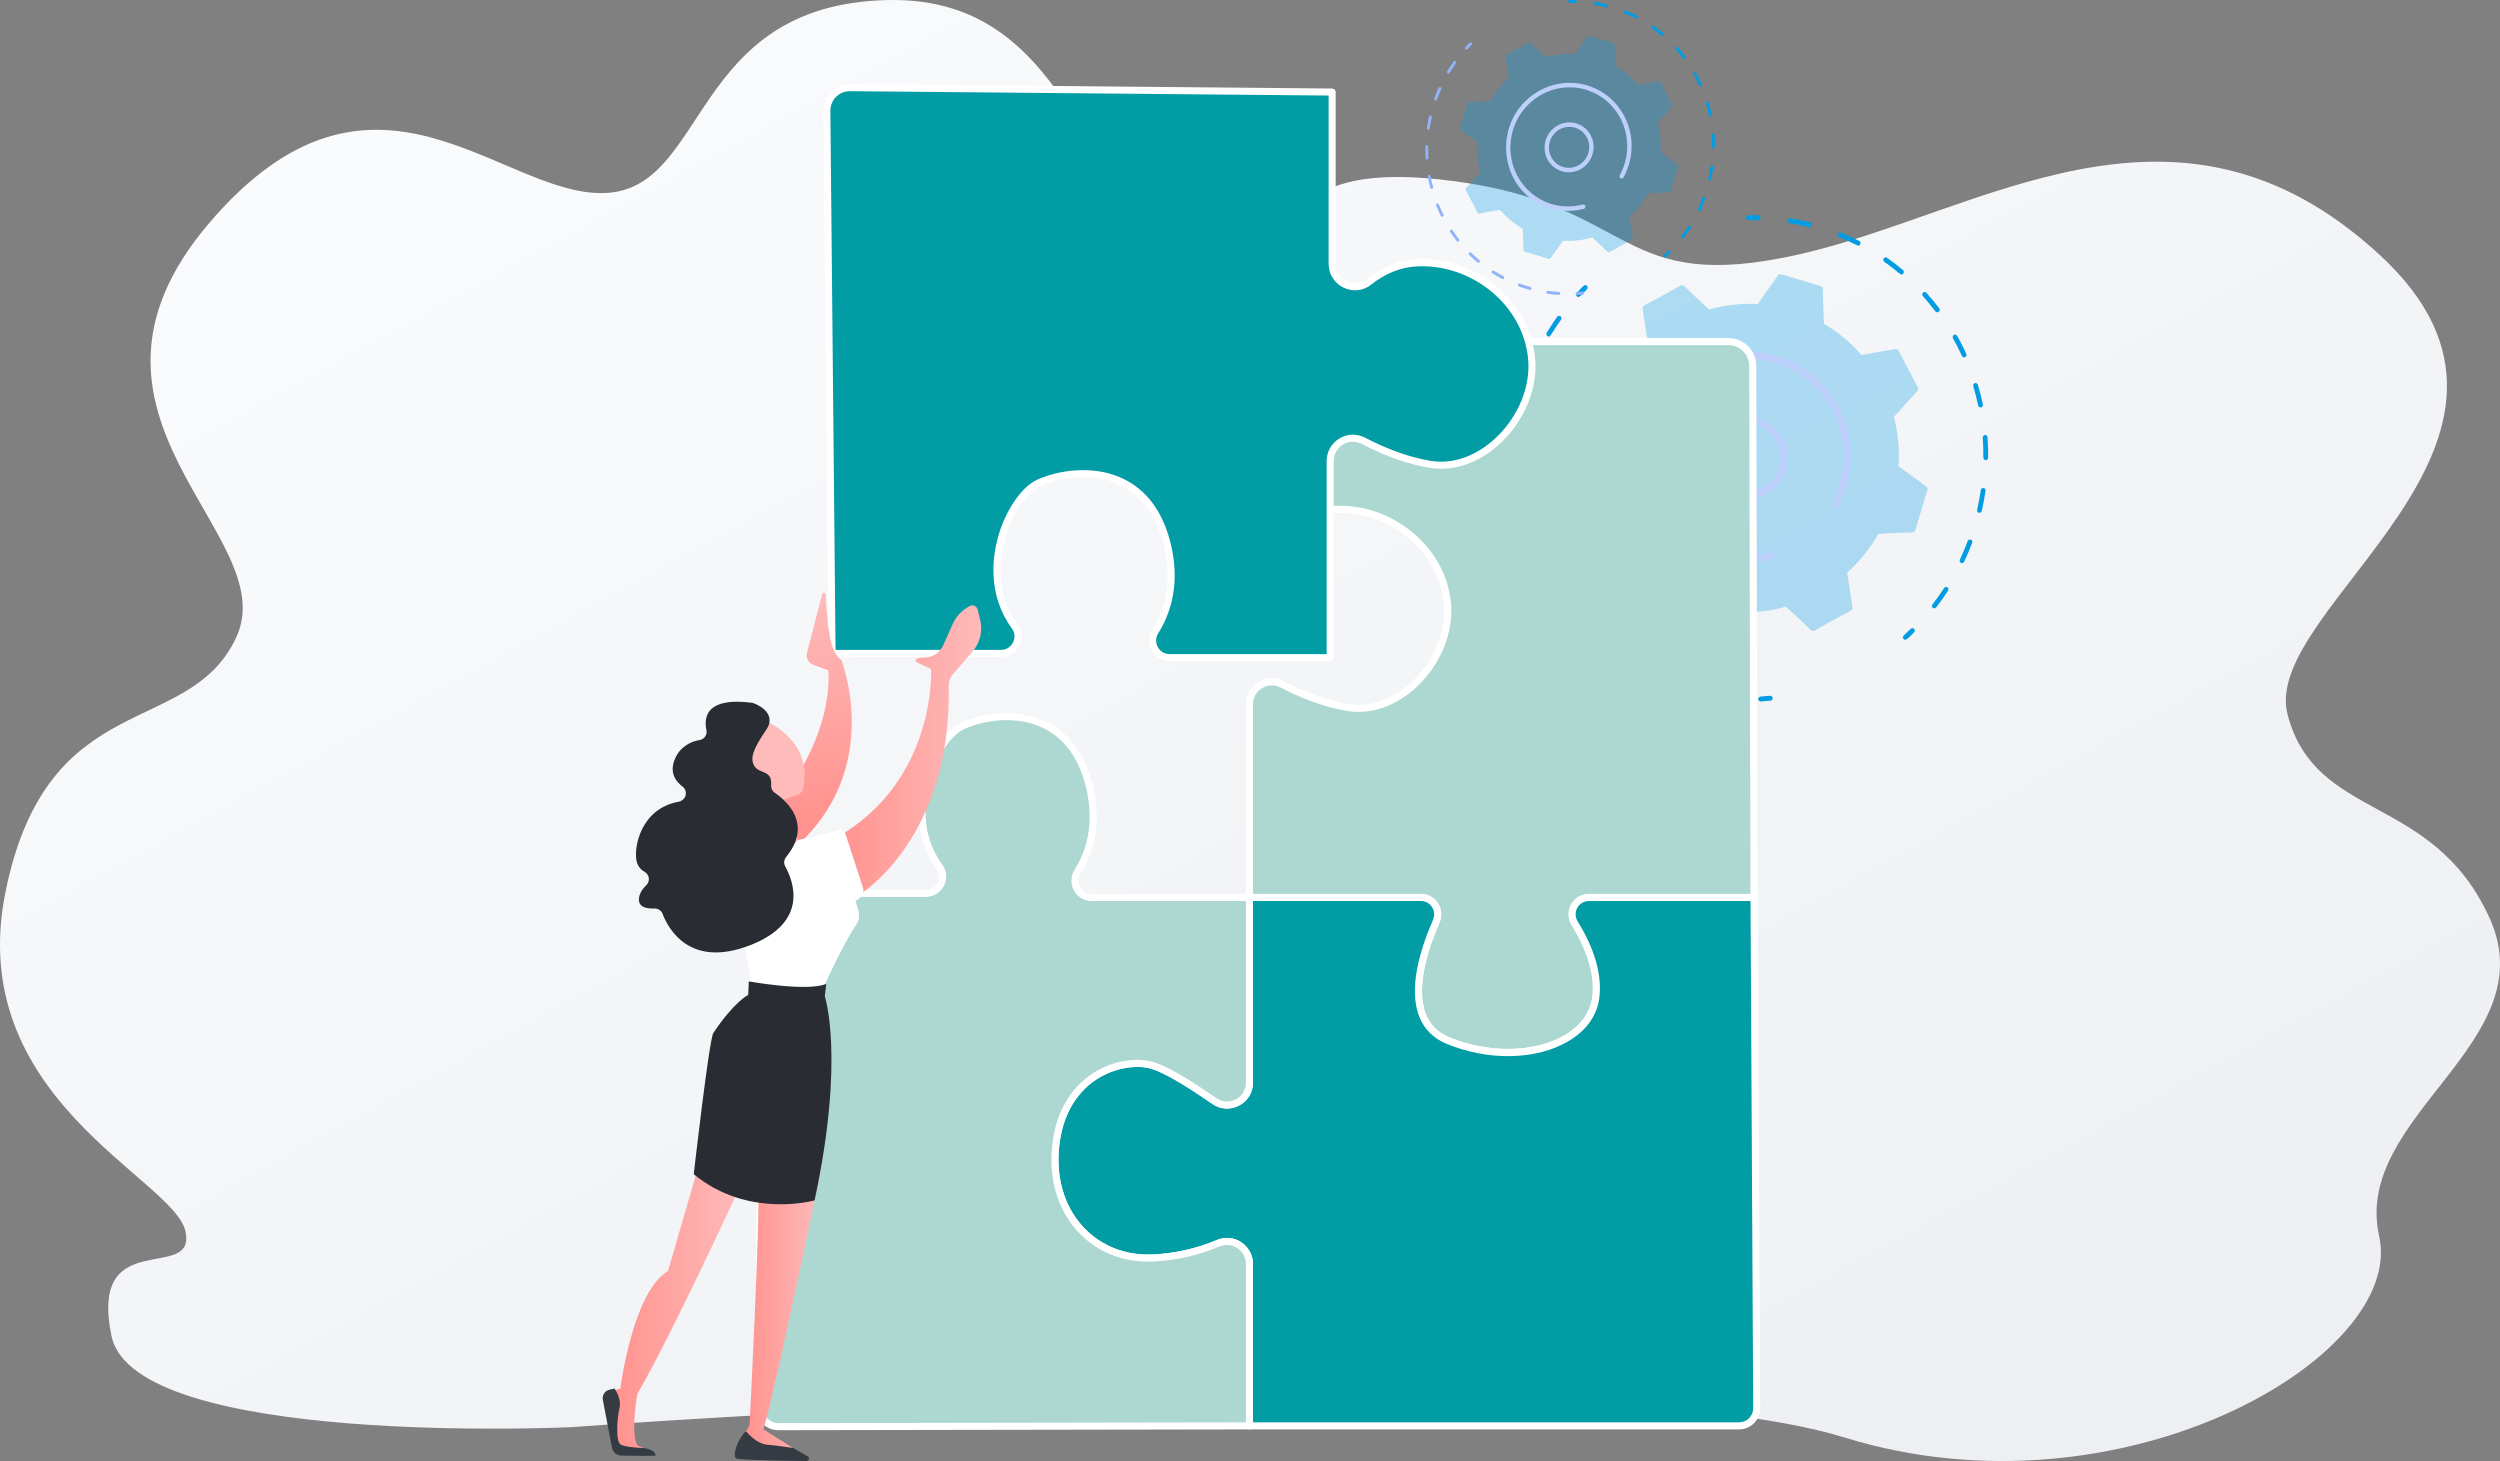
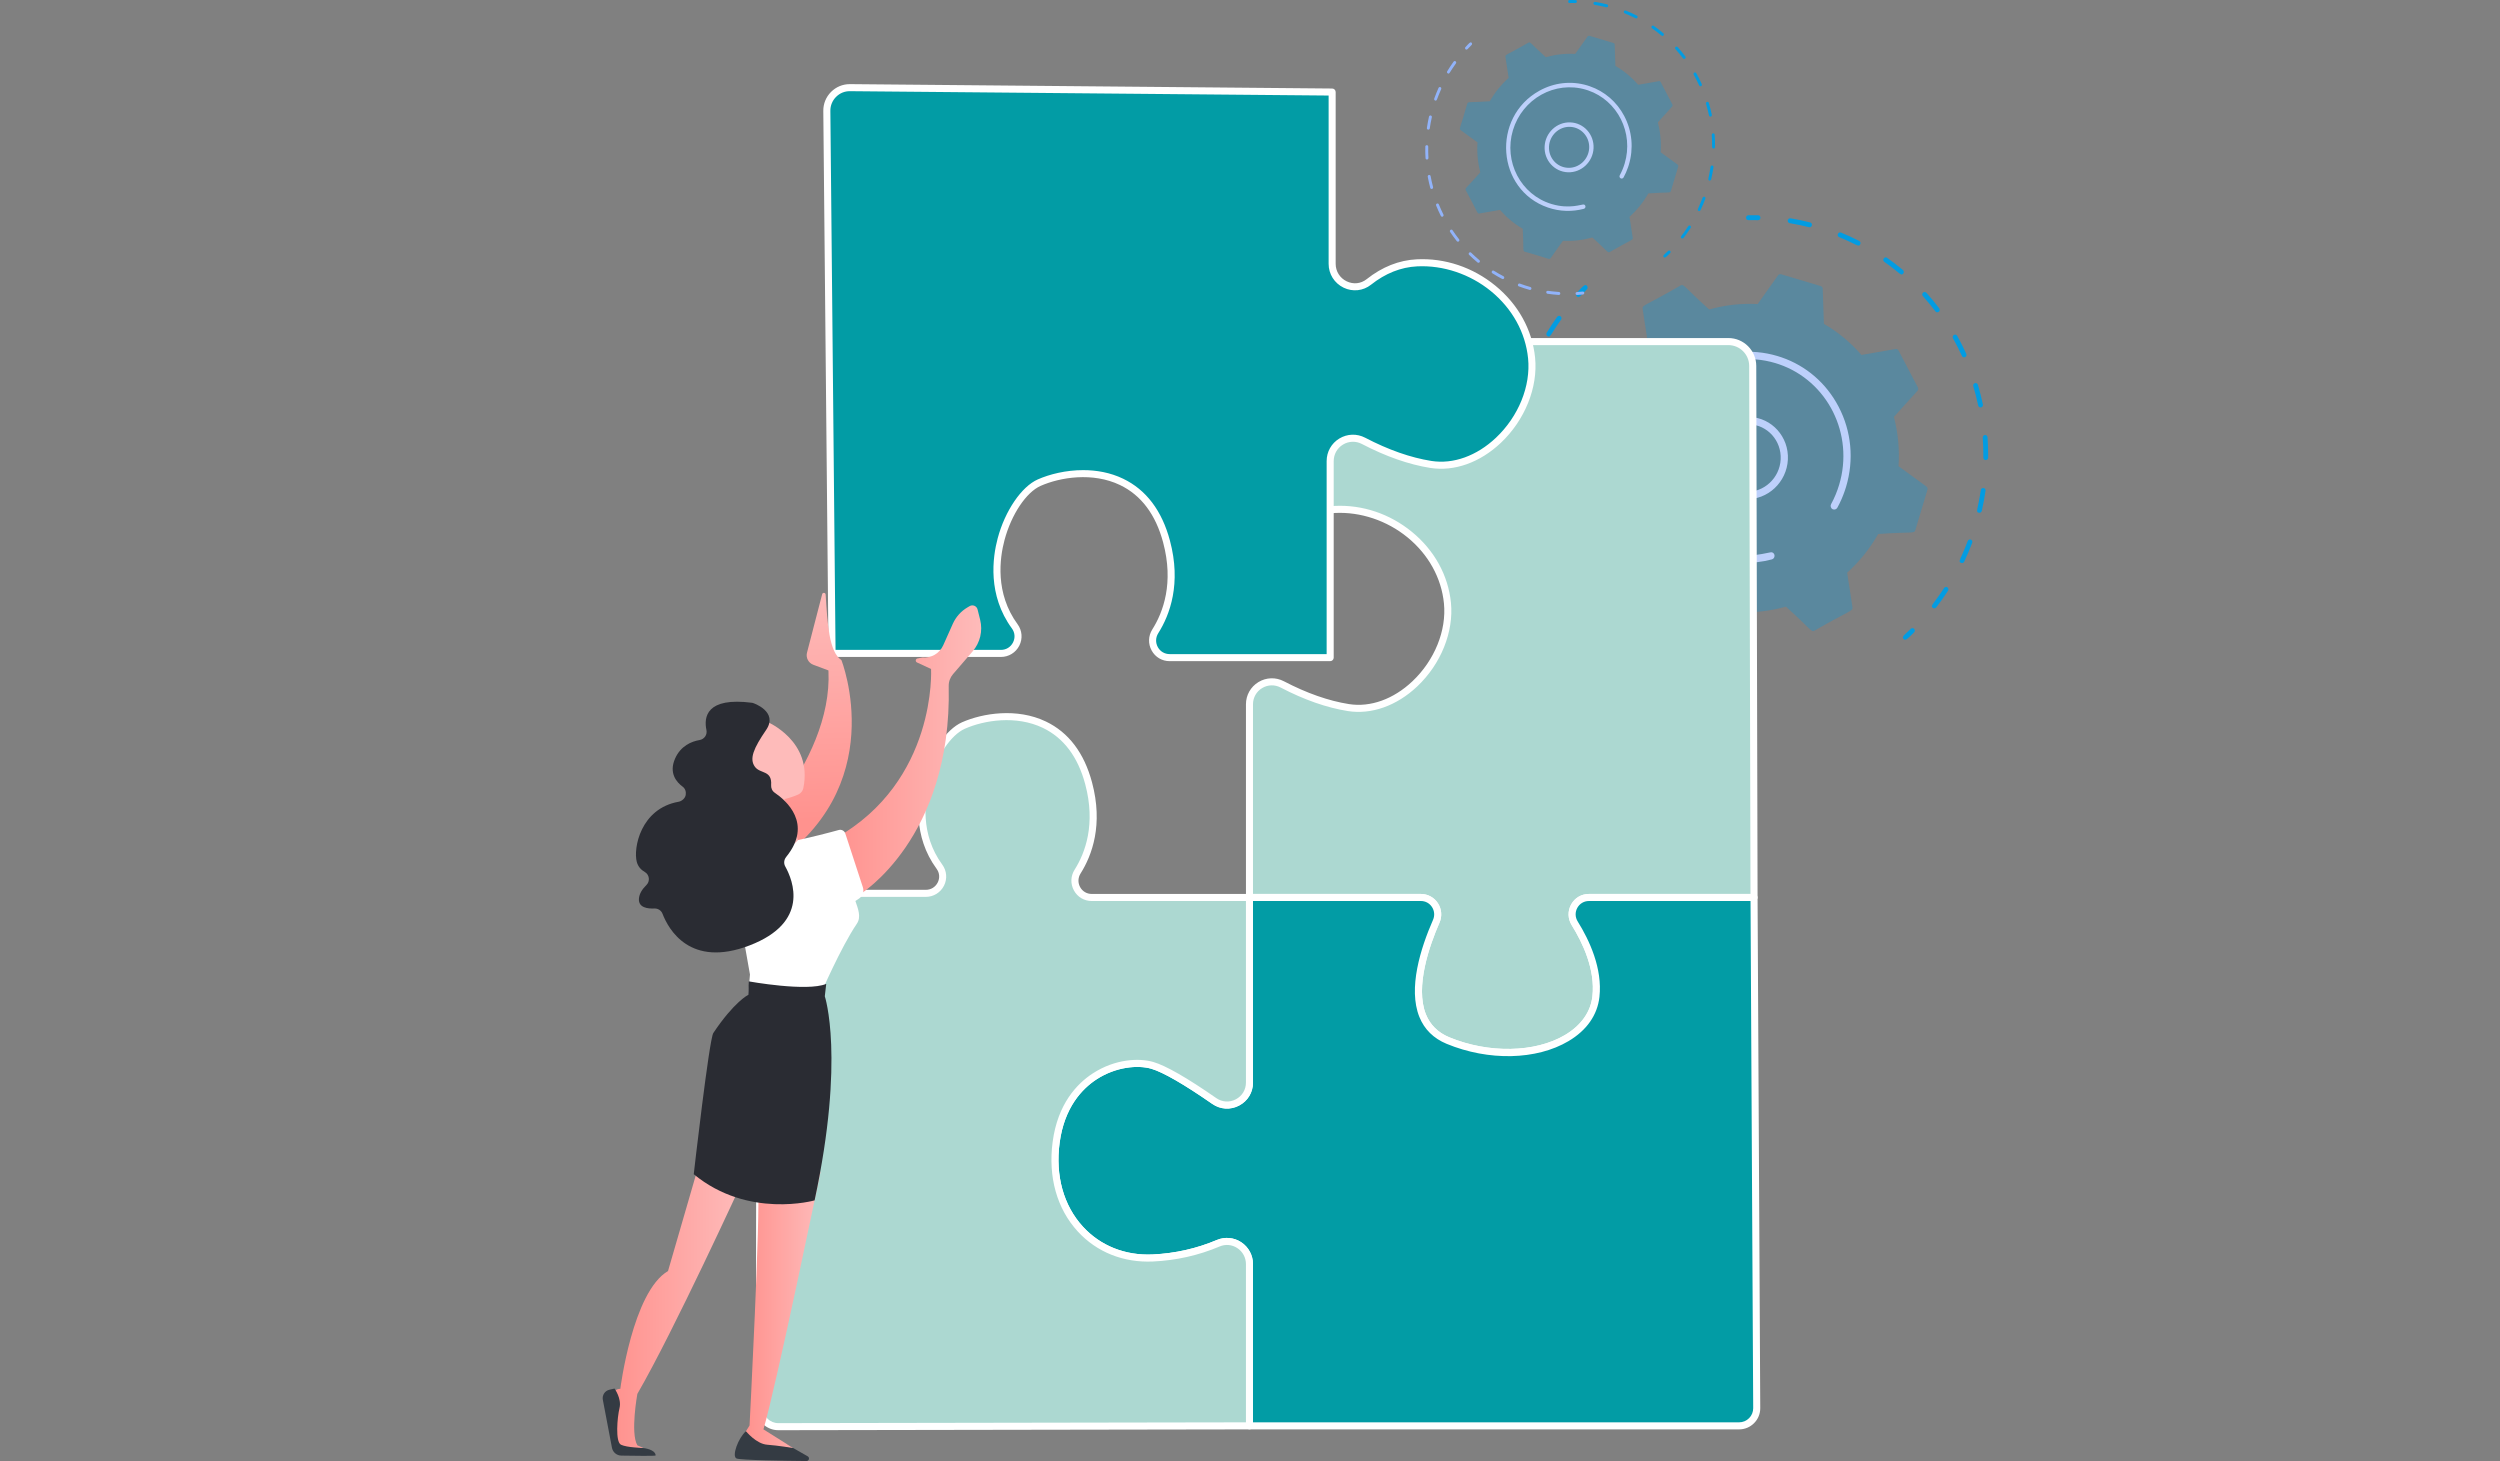
<svg xmlns="http://www.w3.org/2000/svg" width="308" height="180" viewBox="0 0 308 180" fill="none">
  <rect x="0" y="0" width="308" height="180" fill="#808080" stroke="none" />
-   <path d="M70.309 175.829C70.309 175.829 16.546 178.357 13.731 164.571C10.902 150.785 24.283 158.175 22.84 151.669C21.397 145.163 -4.515 135.286 0.69 109.814C5.895 84.342 23.349 91.083 29.134 78.457C34.919 65.832 5.513 51.231 25.768 27.485C46.023 3.74 61.681 24.226 74.481 23.784C87.31 23.341 84.878 0.632 109.234 0.01C133.591 -0.625 132.969 28.093 147.849 28.991C162.729 29.889 157.014 19.335 179.363 22.347C201.697 25.344 199.165 36.368 221.527 31.367C243.89 26.367 268.091 8.326 293.141 31.367C318.19 54.408 278.374 74.797 281.825 88.016C285.276 101.236 299.689 97.672 306.705 113.074C313.721 128.476 289.788 137.441 293.112 152.291C296.436 167.14 261.33 187.626 227.298 177.114C193.267 166.588 70.309 175.829 70.309 175.829Z" fill="url(#paint0_linear_13484_2773)" />
-   <path d="M218.373 86.117C218.336 86.226 218.239 86.309 218.119 86.322C217.725 86.363 217.324 86.397 216.925 86.422C216.761 86.432 216.623 86.306 216.615 86.139C216.594 85.736 217 85.833 218.067 85.721C218.23 85.704 218.374 85.825 218.388 85.991C218.392 86.034 218.387 86.078 218.373 86.117Z" fill="#029CE2" />
  <path d="M213.196 86.413C212.436 86.362 211.669 86.279 210.916 86.167C210.754 86.143 210.644 85.989 210.67 85.824C210.743 85.375 211.003 85.658 213.243 85.81C213.406 85.821 213.527 85.965 213.515 86.132C213.502 86.3 213.357 86.424 213.196 86.413ZM207.277 85.385C206.541 85.177 205.8 84.936 205.099 84.675C204.723 84.536 204.947 83.973 205.308 84.108C206.007 84.366 206.722 84.6 207.443 84.803C207.6 84.848 207.69 85.014 207.644 85.175C207.598 85.338 207.432 85.43 207.277 85.385ZM201.701 83.16C201.028 82.806 200.361 82.42 199.717 82.011C199.385 81.801 199.705 81.288 200.035 81.497C200.666 81.897 201.32 82.276 201.979 82.623C202.326 82.805 202.047 83.342 201.701 83.16ZM197.121 79.768C197.016 79.898 196.829 79.918 196.703 79.813C196.117 79.324 195.544 78.805 194.997 78.27C194.716 77.995 195.13 77.557 195.411 77.832C195.946 78.356 196.509 78.865 197.082 79.344C197.209 79.448 197.226 79.639 197.121 79.768ZM192.914 75.528C192.786 75.633 192.599 75.614 192.498 75.485C192.023 74.883 191.567 74.255 191.141 73.617C190.922 73.288 191.413 72.944 191.632 73.272C192.05 73.897 192.497 74.513 192.962 75.103C193.064 75.232 193.043 75.422 192.914 75.528ZM189.799 70.323C189.774 70.394 189.724 70.457 189.653 70.495C189.507 70.572 189.329 70.515 189.255 70.367C188.911 69.678 188.59 68.966 188.301 68.253C188.239 68.099 188.311 67.923 188.463 67.856C188.614 67.791 188.787 67.862 188.849 68.015C189.133 68.715 189.447 69.411 189.784 70.087C189.821 70.163 189.825 70.248 189.799 70.323ZM187.671 64.685C187.64 64.776 187.567 64.852 187.469 64.88C187.311 64.926 187.149 64.832 187.106 64.672C186.908 63.925 186.736 63.161 186.596 62.4C186.566 62.236 186.672 62.077 186.833 62.044C186.994 62.011 187.149 62.117 187.179 62.281C187.316 63.027 187.484 63.776 187.679 64.508C187.694 64.567 187.69 64.629 187.671 64.685ZM186.458 58.913C186.295 58.925 186.155 58.8 186.145 58.633C186.102 57.859 186.088 57.072 186.104 56.295C186.114 55.895 186.705 55.901 186.696 56.3C186.68 57.062 186.694 57.832 186.736 58.59C186.747 58.756 186.622 58.901 186.458 58.913ZM192.319 39.39C190.994 41.238 191.029 41.645 190.647 41.407C190.508 41.321 190.466 41.136 190.552 40.993C190.955 40.327 191.389 39.67 191.842 39.038C192.075 38.714 192.552 39.064 192.319 39.39ZM186.671 52.844C186.509 52.822 186.398 52.67 186.422 52.504C186.535 51.735 186.679 50.96 186.851 50.2C186.939 49.809 187.516 49.937 187.428 50.328C187.26 51.073 187.119 51.832 187.009 52.585C186.984 52.753 186.831 52.867 186.671 52.844ZM189.325 44.61C188.399 46.685 188.512 47.08 188.089 46.928C187.82 46.832 187.91 46.507 187.913 46.543C188.176 45.808 188.471 45.075 188.787 44.366C188.855 44.213 189.031 44.145 189.18 44.212C189.321 44.276 189.395 44.447 189.325 44.61Z" fill="#029CE2" />
  <path d="M195.513 35.636C194.794 36.351 194.556 36.789 194.265 36.509C194.147 36.395 194.143 36.205 194.256 36.083C194.97 35.313 195.253 34.929 195.52 35.209C195.601 35.293 195.63 35.519 195.513 35.636Z" fill="#029CE2" />
  <path d="M216.872 26.92C216.83 27.042 216.714 27.129 216.581 27.125C216.191 27.116 215.796 27.115 215.408 27.122C215.244 27.124 215.111 26.992 215.11 26.825C215.11 26.658 215.242 26.52 215.406 26.517C215.802 26.51 216.204 26.512 216.602 26.521C216.766 26.525 216.893 26.663 216.888 26.83C216.887 26.862 216.881 26.892 216.872 26.92Z" fill="#029CE2" />
  <path d="M242.973 66.869C242.679 67.654 242.349 68.437 241.992 69.195C241.921 69.346 241.743 69.411 241.596 69.341C241.181 69.142 241.56 68.959 242.42 66.66C242.479 66.503 242.65 66.423 242.803 66.481C243.07 66.582 242.975 66.906 242.973 66.869ZM243.799 63.172C243.35 63.072 243.682 62.797 244.035 60.383C244.058 60.217 244.21 60.102 244.372 60.124C244.534 60.147 244.645 60.298 244.621 60.463C244.5 61.289 244.343 62.124 244.155 62.942C244.117 63.106 243.957 63.208 243.799 63.172ZM240 72.777C239.545 73.479 239.055 74.17 238.543 74.833C238.441 74.964 238.254 74.989 238.126 74.887C237.765 74.599 238.173 74.506 239.507 72.448C239.597 72.308 239.782 72.268 239.918 72.358C240.053 72.45 240.091 72.637 240 72.777ZM244.924 56.479C244.883 56.598 244.772 56.684 244.641 56.685C244.478 56.685 244.347 56.55 244.349 56.384C244.357 55.563 244.332 54.734 244.272 53.919C244.26 53.753 244.383 53.606 244.546 53.592C244.709 53.577 244.851 53.7 244.863 53.866C244.923 54.698 244.95 55.545 244.941 56.383C244.94 56.415 244.934 56.448 244.924 56.479ZM244.283 49.991C244.25 50.088 244.17 50.166 244.065 50.19C243.905 50.227 243.748 50.126 243.713 49.963C243.545 49.165 243.341 48.364 243.107 47.583C243.059 47.424 243.147 47.255 243.304 47.204C243.461 47.153 243.627 47.24 243.674 47.399C243.913 48.196 244.121 49.014 244.293 49.828C244.305 49.885 244.3 49.941 244.283 49.991ZM242.259 43.824C242.233 43.898 242.179 43.963 242.104 44C241.955 44.072 241.779 44.008 241.711 43.857C241.375 43.118 241.003 42.384 240.607 41.676C240.527 41.532 240.577 41.347 240.719 41.263C240.861 41.178 241.042 41.227 241.123 41.371C241.527 42.094 241.906 42.842 242.249 43.597C242.282 43.671 242.284 43.752 242.259 43.824ZM238.957 38.271C238.938 38.325 238.905 38.374 238.857 38.412C238.726 38.515 238.541 38.492 238.441 38.361C237.954 37.715 237.434 37.084 236.895 36.483C236.785 36.361 236.795 36.17 236.916 36.056C237.038 35.942 237.225 35.949 237.335 36.072C237.886 36.685 238.416 37.329 238.913 37.987C238.976 38.071 238.989 38.178 238.957 38.271ZM234.483 33.696C234.186 34.059 234.113 33.645 232.147 32.259C231.827 32.033 232.168 31.534 232.489 31.761C233.159 32.233 233.818 32.742 234.447 33.271C234.571 33.376 234.589 33.566 234.483 33.696ZM229.183 30.089C228.971 30.509 228.812 30.124 226.588 29.217C226.227 29.07 226.452 28.508 226.815 28.655C227.574 28.965 228.328 29.311 229.056 29.684C229.203 29.76 229.257 29.944 229.183 30.089ZM223.214 27.793C223.164 27.941 223.009 28.028 222.859 27.99C222.077 27.791 221.282 27.625 220.493 27.494C220.332 27.468 220.224 27.312 220.253 27.148C220.282 26.983 220.435 26.872 220.596 26.898C221.401 27.031 222.213 27.201 223.01 27.404C223.168 27.444 223.263 27.608 223.221 27.77C223.219 27.778 223.217 27.786 223.214 27.793Z" fill="#029CE2" />
  <path d="M235.817 77.903C235.069 78.64 234.77 79.009 234.515 78.717C234.25 78.413 234.642 78.226 235.409 77.472C235.528 77.355 235.715 77.358 235.828 77.477C235.941 77.596 235.936 77.787 235.817 77.903Z" fill="#029CE2" />
  <path opacity="0.3" d="M228.227 74.828L227.569 70.556C229.065 69.203 230.365 67.601 231.395 65.787C235.521 65.496 235.831 65.768 235.965 65.322L237.463 60.331C237.507 60.185 237.455 60.028 237.335 59.941L233.9 57.438C234.038 55.358 233.835 53.307 233.329 51.357L236.232 48.148C236.334 48.036 236.356 47.87 236.286 47.737L233.896 43.178C233.826 43.045 233.68 42.972 233.533 42.998L229.331 43.73C228.025 42.224 226.47 40.922 224.704 39.898L224.559 35.571C224.554 35.419 224.455 35.288 224.312 35.246L219.434 33.79C219.292 33.748 219.137 33.802 219.05 33.926L216.545 37.462C214.506 37.35 212.49 37.586 210.569 38.129C207.473 35.348 207.458 34.944 207.058 35.166C202.68 37.696 202.297 37.571 202.369 38.039L203.027 42.311C201.53 43.664 200.231 45.266 199.201 47.08C195.077 47.37 194.765 47.098 194.631 47.544C193.228 52.529 192.892 52.657 193.261 52.926L196.696 55.429C196.558 57.51 196.761 59.56 197.267 61.511C194.528 64.666 194.094 64.719 194.31 65.13C196.754 69.6 196.609 69.948 197.063 69.869L201.265 69.138C202.572 70.644 204.125 71.945 205.892 72.969C206.115 77.097 205.838 77.487 206.284 77.621C211.134 78.975 211.275 79.323 211.546 78.94L214.051 75.405C216.09 75.516 218.106 75.281 220.027 74.738C223.112 77.509 223.135 77.923 223.538 77.7C227.916 75.171 228.299 75.296 228.227 74.828Z" fill="#029CE2" />
  <path d="M215.046 61.5C212.307 61.397 210.191 59.041 210.33 56.248C210.469 53.455 212.81 51.265 215.55 51.367C218.289 51.469 220.405 53.825 220.267 56.618C220.128 59.413 217.786 61.602 215.046 61.5ZM219.823 56.602L219.825 56.6L219.823 56.602ZM211.217 56.282C211.104 58.549 212.807 60.51 215.091 60.594C217.341 60.679 219.266 58.88 219.379 56.586C219.492 54.291 217.755 52.356 215.505 52.273C213.252 52.188 211.331 53.991 211.217 56.282Z" fill="#BDD0FB" />
  <path d="M227.27 60.489C227.026 61.199 226.723 61.887 226.367 62.541C226.259 62.738 226.032 62.824 225.832 62.755C225.808 62.747 225.784 62.737 225.762 62.724C225.547 62.605 225.471 62.329 225.591 62.11C226.001 61.358 226.334 60.556 226.583 59.727C228.456 53.485 225.15 46.934 219.184 44.881C219.032 44.828 218.878 44.779 218.722 44.732C212.428 42.854 205.814 46.564 203.894 52.955C201.98 59.337 205.48 66.074 211.756 67.95C215.492 69.065 217.943 67.92 218.328 68.052C218.744 68.196 218.714 68.806 218.288 68.92C215.956 69.541 213.419 69.494 210.998 68.66C200.55 65.064 199.482 50.368 209.264 44.944C212.274 43.274 215.726 42.89 218.983 43.863C219.151 43.913 219.319 43.967 219.484 44.024C222.514 45.066 224.995 47.205 226.509 50.092C228.105 53.136 228.433 56.649 227.434 59.982C227.382 60.152 227.328 60.321 227.27 60.489Z" fill="#BDD0FB" />
  <path d="M195.176 36.159C195.154 36.225 195.095 36.275 195.023 36.283C194.784 36.308 194.54 36.329 194.298 36.343C194.199 36.35 194.115 36.273 194.11 36.172C194.097 35.927 194.343 35.986 194.99 35.918C195.089 35.907 195.177 35.981 195.186 36.081C195.188 36.109 195.184 36.135 195.176 36.159Z" fill="#91B3FA" />
  <path d="M192.035 36.338C191.574 36.307 191.109 36.257 190.651 36.189C190.553 36.174 190.486 36.082 190.502 35.981C190.546 35.709 190.704 35.881 192.063 35.972C192.162 35.979 192.236 36.066 192.228 36.167C192.22 36.27 192.132 36.345 192.035 36.338ZM188.444 35.715C187.998 35.589 187.548 35.442 187.123 35.284C186.894 35.2 187.031 34.858 187.25 34.939C187.674 35.096 188.108 35.238 188.545 35.361C188.64 35.388 188.695 35.489 188.667 35.587C188.639 35.686 188.539 35.742 188.444 35.715ZM185.062 34.365C184.653 34.15 184.248 33.915 183.858 33.668C183.657 33.54 183.851 33.229 184.051 33.356C184.433 33.598 184.83 33.828 185.23 34.039C185.441 34.15 185.271 34.475 185.062 34.365ZM182.283 32.307C182.219 32.385 182.106 32.398 182.03 32.334C181.675 32.038 181.327 31.723 180.995 31.398C180.825 31.231 181.076 30.965 181.246 31.132C181.571 31.45 181.912 31.759 182.26 32.049C182.336 32.113 182.347 32.228 182.283 32.307ZM179.73 29.735C179.653 29.799 179.54 29.788 179.478 29.709C179.19 29.344 178.913 28.963 178.654 28.576C178.522 28.377 178.82 28.168 178.953 28.367C179.206 28.746 179.477 29.12 179.759 29.477C179.822 29.555 179.808 29.671 179.73 29.735ZM177.841 26.577C177.826 26.62 177.795 26.658 177.752 26.681C177.663 26.728 177.555 26.694 177.51 26.604C177.302 26.185 177.107 25.754 176.932 25.321C176.894 25.228 176.938 25.12 177.03 25.081C177.122 25.041 177.227 25.084 177.264 25.177C177.437 25.601 177.627 26.024 177.832 26.434C177.854 26.48 177.856 26.532 177.841 26.577ZM176.55 23.157C176.53 23.212 176.486 23.258 176.427 23.275C176.331 23.303 176.232 23.247 176.207 23.149C176.086 22.696 175.982 22.233 175.898 21.77C175.879 21.672 175.943 21.574 176.041 21.555C176.139 21.535 176.233 21.599 176.252 21.698C176.335 22.15 176.437 22.605 176.555 23.049C176.564 23.085 176.562 23.123 176.55 23.157ZM175.814 19.655C175.715 19.662 175.63 19.586 175.625 19.485C175.598 19.016 175.59 18.538 175.6 18.066C175.605 17.823 175.964 17.827 175.959 18.069C175.95 18.531 175.958 18.998 175.984 19.459C175.989 19.56 175.913 19.648 175.814 19.655ZM179.369 7.811C178.565 8.932 178.586 9.178 178.355 9.035C178.271 8.983 178.245 8.87 178.297 8.783C178.542 8.38 178.805 7.981 179.08 7.597C179.221 7.401 179.511 7.613 179.369 7.811ZM175.943 15.973C175.845 15.96 175.777 15.867 175.792 15.767C175.861 15.301 175.948 14.83 176.052 14.369C176.105 14.132 176.456 14.21 176.402 14.446C176.301 14.898 176.215 15.359 176.148 15.816C176.133 15.918 176.04 15.987 175.943 15.973ZM177.554 10.978C176.991 12.236 177.06 12.476 176.803 12.383C176.64 12.325 176.695 12.128 176.697 12.15C176.857 11.704 177.035 11.26 177.227 10.83C177.268 10.737 177.375 10.695 177.465 10.736C177.551 10.775 177.596 10.879 177.554 10.978Z" fill="#91B3FA" />
  <path d="M181.307 5.534C180.871 5.968 180.727 6.233 180.551 6.064C180.479 5.995 180.476 5.879 180.546 5.804C180.978 5.338 181.15 5.105 181.312 5.275C181.361 5.326 181.379 5.463 181.307 5.534Z" fill="#91B3FA" />
  <path d="M194.265 0.246C194.239 0.32 194.169 0.373 194.088 0.371C193.852 0.365 193.613 0.365 193.377 0.369C193.277 0.371 193.197 0.29 193.196 0.189C193.196 0.088 193.276 0.005 193.375 0.003C193.616 -0.002 193.86 -0.001 194.101 0.005C194.2 0.008 194.278 0.091 194.274 0.193C194.274 0.211 194.271 0.229 194.265 0.246Z" fill="#029CE2" />
  <path d="M210.099 24.482C209.92 24.959 209.72 25.433 209.503 25.893C209.46 25.985 209.352 26.024 209.263 25.982C209.011 25.861 209.241 25.75 209.763 24.355C209.798 24.26 209.902 24.211 209.995 24.247C210.158 24.308 210.101 24.504 210.099 24.482ZM210.6 22.239C210.328 22.178 210.529 22.012 210.743 20.547C210.757 20.447 210.849 20.377 210.947 20.39C211.046 20.404 211.113 20.496 211.099 20.596C211.026 21.097 210.931 21.603 210.816 22.1C210.793 22.199 210.696 22.261 210.6 22.239ZM208.295 28.065C208.019 28.491 207.722 28.911 207.411 29.312C207.35 29.392 207.237 29.407 207.159 29.345C206.94 29.17 207.187 29.114 207.997 27.866C208.052 27.781 208.164 27.757 208.246 27.811C208.328 27.867 208.35 27.98 208.295 28.065ZM211.283 18.178C211.258 18.251 211.19 18.303 211.111 18.303C211.012 18.304 210.932 18.221 210.933 18.12C210.938 17.622 210.923 17.119 210.887 16.625C210.88 16.524 210.954 16.435 211.053 16.426C211.152 16.417 211.238 16.492 211.245 16.593C211.282 17.098 211.298 17.611 211.292 18.119C211.292 18.14 211.289 18.16 211.283 18.178ZM210.893 14.243C210.873 14.301 210.825 14.348 210.761 14.363C210.664 14.385 210.568 14.324 210.548 14.225C210.446 13.741 210.322 13.255 210.18 12.781C210.151 12.685 210.205 12.582 210.299 12.551C210.394 12.52 210.495 12.574 210.523 12.67C210.669 13.154 210.794 13.65 210.899 14.144C210.907 14.178 210.904 14.212 210.893 14.243ZM209.666 10.501C209.651 10.547 209.618 10.586 209.571 10.608C209.482 10.652 209.374 10.613 209.333 10.522C209.13 10.073 208.904 9.628 208.664 9.199C208.615 9.111 208.645 9 208.732 8.948C208.819 8.897 208.928 8.926 208.977 9.014C209.222 9.452 209.451 9.906 209.659 10.364C209.679 10.409 209.681 10.457 209.666 10.501ZM207.663 7.133C207.651 7.165 207.631 7.196 207.602 7.218C207.523 7.281 207.41 7.266 207.35 7.187C207.055 6.795 206.739 6.412 206.413 6.048C206.346 5.974 206.352 5.858 206.425 5.788C206.499 5.72 206.613 5.724 206.679 5.798C207.013 6.17 207.335 6.561 207.637 6.96C207.674 7.011 207.682 7.076 207.663 7.133ZM204.948 4.357C204.768 4.577 204.723 4.325 203.531 3.484C203.337 3.348 203.544 3.045 203.739 3.182C204.145 3.469 204.545 3.778 204.926 4.099C205.002 4.163 205.012 4.278 204.948 4.357ZM201.733 2.169C201.604 2.424 201.508 2.19 200.158 1.64C199.939 1.551 200.076 1.21 200.296 1.299C200.756 1.487 201.214 1.697 201.656 1.924C201.745 1.969 201.778 2.08 201.733 2.169ZM198.112 0.776C198.081 0.865 197.988 0.919 197.897 0.895C197.423 0.775 196.94 0.673 196.461 0.594C196.363 0.578 196.298 0.484 196.315 0.384C196.333 0.284 196.426 0.216 196.523 0.232C197.012 0.313 197.504 0.416 197.988 0.539C198.084 0.563 198.141 0.662 198.116 0.761C198.115 0.767 198.114 0.772 198.112 0.776Z" fill="#029CE2" />
  <path d="M205.759 31.176C205.305 31.623 205.123 31.847 204.969 31.669C204.808 31.485 205.046 31.372 205.511 30.914C205.583 30.843 205.697 30.844 205.766 30.916C205.833 30.989 205.831 31.105 205.759 31.176Z" fill="#029CE2" />
  <path opacity="0.3" d="M201.155 29.311L200.755 26.719C201.663 25.898 202.451 24.926 203.076 23.826C205.579 23.65 205.767 23.815 205.849 23.544L206.757 20.516C206.783 20.427 206.752 20.332 206.679 20.279L204.595 18.761C204.68 17.499 204.556 16.255 204.249 15.071L206.01 13.124C206.072 13.056 206.085 12.956 206.043 12.875L204.593 10.11C204.55 10.029 204.462 9.985 204.373 10L201.823 10.444C201.031 9.531 200.088 8.74 199.016 8.119L198.928 5.495C198.925 5.403 198.865 5.324 198.779 5.298L195.819 4.415C195.733 4.389 195.639 4.422 195.586 4.497L194.067 6.642C192.829 6.574 191.606 6.717 190.441 7.047C188.563 5.36 188.554 5.115 188.311 5.249C185.655 6.784 185.423 6.708 185.467 6.992L185.866 9.584C184.958 10.404 184.17 11.376 183.545 12.477C181.044 12.653 180.854 12.488 180.772 12.759C179.921 15.783 179.718 15.861 179.942 16.024L182.026 17.542C181.941 18.804 182.065 20.048 182.372 21.232C180.71 23.146 180.447 23.178 180.578 23.428C182.061 26.139 181.972 26.35 182.248 26.303L184.797 25.859C185.59 26.773 186.533 27.563 187.604 28.184C187.74 30.688 187.571 30.925 187.842 31.006C190.785 31.827 190.87 32.038 191.034 31.807L192.553 29.662C193.79 29.73 195.013 29.586 196.178 29.257C198.05 30.938 198.064 31.19 198.308 31.055C200.966 29.518 201.198 29.594 201.155 29.311Z" fill="#029CE2" />
  <path d="M193.158 21.225C191.496 21.163 190.213 19.733 190.297 18.039C190.382 16.344 191.802 15.015 193.464 15.078C195.126 15.14 196.41 16.569 196.326 18.264C196.242 19.958 194.82 21.287 193.158 21.225ZM196.057 18.253L196.057 18.252L196.057 18.253ZM190.836 18.059C190.767 19.434 191.801 20.624 193.186 20.675C194.551 20.726 195.718 19.635 195.787 18.243C195.856 16.851 194.801 15.678 193.437 15.627C192.07 15.576 190.905 16.669 190.836 18.059Z" fill="#BDD0FB" />
  <path d="M200.574 20.611C200.426 21.041 200.243 21.459 200.026 21.856C199.962 21.976 199.823 22.028 199.702 21.986C199.687 21.981 199.673 21.974 199.66 21.966C199.53 21.895 199.484 21.727 199.556 21.594C199.805 21.138 200.007 20.651 200.158 20.149C201.294 16.362 199.288 12.388 195.67 11.142C195.577 11.111 195.484 11.08 195.389 11.052C191.571 9.912 187.558 12.164 186.394 16.041C185.233 19.913 187.355 23.999 191.163 25.138C193.43 25.814 194.916 25.119 195.15 25.2C195.402 25.286 195.384 25.657 195.126 25.726C193.711 26.102 192.172 26.074 190.703 25.569C184.365 23.387 183.717 14.471 189.651 11.18C191.477 10.168 193.571 9.934 195.548 10.524C195.65 10.555 195.751 10.587 195.851 10.622C197.69 11.255 199.195 12.552 200.113 14.303C201.081 16.15 201.28 18.281 200.674 20.303C200.642 20.406 200.609 20.509 200.574 20.611Z" fill="#BDD0FB" />
  <path d="M194.005 113.758C195.464 116.097 196.99 119.436 196.619 122.775C195.941 128.878 186.589 131.59 178.393 128.199C172.549 125.782 175.037 117.853 176.947 113.497C177.552 112.117 176.552 110.569 175.046 110.569H153.936V86.77C153.936 84.693 156.133 83.356 157.974 84.318C160.18 85.47 163.079 86.693 166.131 87.175C172.568 88.192 179.004 81.073 178.326 74.292C177.649 67.511 171.213 62.425 164.437 62.765C162.105 62.881 160.163 63.853 158.617 65.078C156.822 66.501 154.174 65.176 154.174 62.884V42.082H212.935C214.589 42.082 215.932 43.422 215.936 45.078L216.096 110.569H195.757C194.121 110.569 193.14 112.368 194.005 113.758Z" fill="#ACD8D1" />
  <path d="M185.785 130.12C183.293 130.12 180.679 129.616 178.227 128.602C176.613 127.934 175.482 126.819 174.866 125.286C173.457 121.783 175.004 116.847 176.55 113.323C176.776 112.807 176.728 112.219 176.422 111.749C176.113 111.276 175.612 111.004 175.046 111.004H153.936C153.696 111.004 153.501 110.809 153.501 110.569V86.77C153.501 85.64 154.077 84.616 155.041 84.031C156.004 83.447 157.176 83.41 158.175 83.932C160.989 85.402 163.689 86.349 166.199 86.745C168.833 87.162 171.68 86.138 174.009 83.935C176.74 81.354 178.228 77.675 177.894 74.334C177.582 71.201 175.984 68.311 173.394 66.195C170.871 64.132 167.614 63.04 164.46 63.198C162.497 63.297 160.623 64.043 158.889 65.418C157.936 66.173 156.661 66.31 155.559 65.777C154.437 65.233 153.741 64.125 153.741 62.883V42.082C153.741 41.842 153.935 41.647 154.175 41.647H212.936C214.826 41.647 216.367 43.186 216.372 45.077L216.533 110.568C216.533 110.683 216.487 110.794 216.406 110.876C216.324 110.958 216.213 111.004 216.098 111.004H195.759C195.156 111.004 194.622 111.318 194.33 111.844C194.034 112.377 194.051 113.006 194.376 113.527C195.811 115.831 197.442 119.314 197.052 122.822C196.804 125.056 195.484 126.94 193.234 128.272C191.158 129.501 188.546 130.12 185.785 130.12ZM154.369 110.134H175.045C175.897 110.134 176.683 110.56 177.148 111.273C177.616 111.99 177.69 112.887 177.345 113.672C176.134 116.432 174.307 121.568 175.671 124.961C176.197 126.268 177.169 127.222 178.558 127.797C183.406 129.803 189.125 129.693 192.79 127.523C194.795 126.336 195.97 124.677 196.186 122.726C196.548 119.466 194.999 116.174 193.636 113.987C193.142 113.194 193.116 112.236 193.567 111.422C194.014 110.615 194.832 110.134 195.756 110.134H215.66L215.5 45.079C215.497 43.666 214.345 42.517 212.933 42.517H154.606V62.883C154.606 63.788 155.115 64.597 155.935 64.993C156.745 65.386 157.647 65.289 158.346 64.735C160.225 63.246 162.266 62.436 164.413 62.329C167.83 62.159 171.214 63.291 173.941 65.52C176.71 67.784 178.421 70.883 178.756 74.247C179.116 77.85 177.525 81.804 174.603 84.567C172.076 86.956 168.961 88.063 166.061 87.604C163.457 87.192 160.667 86.216 157.77 84.702C157.043 84.322 156.19 84.349 155.49 84.774C154.788 85.199 154.368 85.946 154.368 86.769V110.134H154.369Z" fill="white" />
  <path d="M153.936 175.665V155.735C153.936 153.752 151.917 152.392 150.092 153.165C148.082 154.017 145.345 154.831 142.027 154.983C134.627 155.322 128.994 149.22 130.117 140.743C131.239 132.267 138.443 130.233 141.955 131.25C143.789 131.781 146.974 133.817 149.599 135.642C151.431 136.917 153.937 135.602 153.937 133.369V110.568H175.048C176.553 110.568 177.555 112.116 176.949 113.497C175.039 117.851 172.551 125.782 178.394 128.199C186.591 131.589 195.943 128.877 196.621 122.774C196.991 119.435 195.465 116.096 194.007 113.757C193.141 112.368 194.123 110.568 195.759 110.568H216.098L216.429 173.478C216.436 174.684 215.46 175.665 214.256 175.665H153.936V175.665Z" fill="#029CA5" />
  <path d="M214.256 176.101H153.936C153.696 176.101 153.501 175.906 153.501 175.665V155.735C153.501 154.944 153.107 154.209 152.447 153.772C151.785 153.333 150.988 153.258 150.261 153.566C147.671 154.663 144.907 155.287 142.046 155.418C138.413 155.584 135.12 154.269 132.778 151.714C130.213 148.915 129.114 144.999 129.686 140.687C130.31 135.972 132.709 133.5 134.611 132.256C137.416 130.422 140.386 130.343 142.076 130.833C143.629 131.283 146.242 132.781 149.846 135.286C150.57 135.79 151.47 135.846 152.251 135.437C153.034 135.027 153.501 134.254 153.501 133.37V110.57C153.501 110.329 153.696 110.134 153.936 110.134H175.047C175.898 110.134 176.685 110.56 177.15 111.273C177.617 111.99 177.691 112.887 177.346 113.672C176.135 116.432 174.309 121.568 175.673 124.961C176.198 126.268 177.17 127.222 178.559 127.797C183.408 129.803 189.127 129.693 192.791 127.523C194.797 126.336 195.972 124.677 196.188 122.726C196.55 119.466 195.001 116.174 193.637 113.987C193.143 113.194 193.118 112.236 193.569 111.422C194.016 110.615 194.834 110.134 195.758 110.134H216.097C216.336 110.134 216.53 110.327 216.532 110.566L216.863 173.476C216.867 174.177 216.597 174.835 216.104 175.331C215.611 175.827 214.955 176.101 214.256 176.101ZM154.37 175.231H214.255C214.722 175.231 215.159 175.049 215.488 174.718C215.817 174.387 215.997 173.948 215.994 173.481L215.665 111.004H195.758C195.155 111.004 194.621 111.318 194.328 111.844C194.033 112.377 194.05 113.006 194.375 113.527C195.81 115.831 197.441 119.314 197.051 122.822C196.803 125.056 195.483 126.94 193.233 128.272C189.285 130.609 183.394 130.738 178.227 128.601C176.613 127.933 175.481 126.817 174.865 125.285C173.457 121.782 175.004 116.846 176.55 113.322C176.776 112.806 176.728 112.218 176.421 111.747C176.112 111.274 175.611 111.003 175.046 111.003H154.37V133.369C154.37 134.584 153.729 135.644 152.653 136.207C151.579 136.769 150.344 136.691 149.349 135.999C145.873 133.583 143.274 132.085 141.833 131.667C140.2 131.194 137.48 131.418 135.085 132.984C133.336 134.128 131.127 136.413 130.546 140.8C130.009 144.853 131.029 148.519 133.417 151.125C135.582 153.487 138.633 154.702 142.005 154.548C144.763 154.422 147.426 153.822 149.921 152.764C150.907 152.347 152.03 152.452 152.926 153.046C153.829 153.645 154.369 154.65 154.369 155.734V175.231H154.37Z" fill="white" />
  <path d="M95.897 175.766C94.615 175.768 93.574 174.729 93.574 173.446V156.673C93.574 154.511 93.617 134.425 93.617 132.225V110.06H114.064C115.75 110.06 116.738 108.143 115.741 106.783C110.955 100.25 115.132 90.952 118.704 89.379C122.939 87.514 131.577 87.006 134.118 96.499C135.441 101.444 134.227 105.055 132.76 107.38C131.885 108.765 132.864 110.569 134.5 110.569H153.936V133.369C153.936 135.602 151.431 136.917 149.598 135.643C146.973 133.818 143.788 131.782 141.954 131.25C138.442 130.233 131.239 132.267 130.116 140.744C128.993 149.22 134.626 155.323 142.026 154.984C145.344 154.832 148.082 154.018 150.091 153.166C151.916 152.393 153.936 153.752 153.936 155.735V175.666L95.897 175.766Z" fill="#ACD8D1" />
  <path d="M95.893 176.201C95.159 176.201 94.468 175.915 93.948 175.396C93.427 174.875 93.14 174.182 93.14 173.446V156.673C93.14 155.597 93.151 150.076 93.161 144.533C93.172 138.943 93.183 133.329 93.183 132.225V110.06C93.183 109.82 93.377 109.625 93.618 109.625H114.064C114.693 109.625 115.24 109.288 115.526 108.725C115.807 108.169 115.756 107.539 115.391 107.04C112.429 102.996 113.041 98.452 113.67 96.103C114.56 92.777 116.559 89.848 118.529 88.981C121.059 87.867 125.283 87.176 128.862 88.894C131.656 90.235 133.566 92.756 134.538 96.386C135.934 101.604 134.541 105.371 133.127 107.612C132.8 108.131 132.78 108.759 133.073 109.292C133.364 109.819 133.896 110.134 134.499 110.134H153.935C154.176 110.134 154.37 110.329 154.37 110.569V133.369C154.37 134.584 153.729 135.645 152.653 136.207C151.579 136.769 150.344 136.691 149.349 136C145.873 133.583 143.274 132.085 141.833 131.668C140.2 131.195 137.48 131.418 135.085 132.984C133.335 134.128 131.127 136.413 130.546 140.801C130.009 144.853 131.029 148.52 133.417 151.126C135.582 153.488 138.633 154.702 142.005 154.549C144.763 154.422 147.426 153.822 149.921 152.765C150.907 152.348 152.03 152.452 152.926 153.046C153.829 153.646 154.369 154.651 154.369 155.735V175.665C154.369 175.905 154.175 176.1 153.935 176.101L95.897 176.201C95.897 176.201 95.895 176.201 95.893 176.201ZM94.052 110.495V132.224C94.052 133.329 94.041 138.943 94.03 144.534C94.019 150.076 94.009 155.595 94.009 156.673V173.445C94.009 173.95 94.205 174.423 94.562 174.78C94.918 175.136 95.39 175.331 95.893 175.331C95.894 175.331 95.895 175.331 95.896 175.331L153.5 175.231V155.734C153.5 154.943 153.106 154.209 152.446 153.771C151.784 153.332 150.988 153.257 150.26 153.565C147.67 154.663 144.906 155.286 142.045 155.417C138.41 155.583 135.119 154.268 132.777 151.713C130.212 148.915 129.113 144.998 129.685 140.686C130.309 135.971 132.708 133.499 134.61 132.256C137.415 130.422 140.385 130.343 142.075 130.832C143.627 131.282 146.242 132.78 149.845 135.286C150.57 135.789 151.469 135.845 152.251 135.437C153.034 135.026 153.5 134.254 153.5 133.369V111.004H134.499C133.575 111.004 132.757 110.521 132.312 109.712C131.863 108.896 131.892 107.938 132.391 107.148C133.713 105.053 135.013 101.525 133.698 96.611C132.795 93.237 131.041 90.905 128.486 89.677C125.173 88.087 121.24 88.737 118.879 89.777C117.133 90.546 115.336 93.24 114.508 96.328C113.92 98.526 113.343 102.774 116.09 106.525C116.645 107.283 116.726 108.277 116.3 109.118C115.869 109.967 115.013 110.495 114.063 110.495H94.052Z" fill="white" />
  <path d="M142.333 77.776C143.826 75.411 145.062 71.737 143.715 66.705C141.13 57.046 132.341 57.564 128.033 59.461C124.398 61.062 120.149 70.522 125.018 77.168C126.031 78.552 125.026 80.503 123.311 80.503H102.509L101.866 13.662C101.851 12.076 103.139 10.785 104.725 10.8L164.12 11.341V32.504C164.12 34.837 166.815 36.184 168.641 34.736C170.213 33.49 172.189 32.502 174.561 32.383C181.454 32.039 188.003 37.213 188.692 44.112C189.381 51.011 182.833 58.255 176.284 57.22C173.179 56.729 170.229 55.485 167.985 54.313C166.113 53.334 163.877 54.694 163.877 56.808V81.021H144.102C142.438 81.02 141.443 79.185 142.333 77.776Z" fill="#029CA5" />
  <path d="M163.877 81.455H144.103C143.165 81.455 142.336 80.966 141.884 80.145C141.429 79.318 141.459 78.346 141.965 77.543C143.311 75.411 144.634 71.82 143.295 66.817C142.376 63.383 140.591 61.008 137.989 59.758C134.616 58.139 130.612 58.8 128.208 59.859C126.429 60.642 124.599 63.385 123.758 66.529C123.159 68.767 122.572 73.092 125.369 76.91C125.932 77.679 126.013 78.687 125.581 79.54C125.145 80.402 124.275 80.937 123.311 80.937H102.508C102.27 80.937 102.076 80.745 102.073 80.507L101.431 13.665C101.422 12.78 101.762 11.948 102.387 11.322C103.005 10.703 103.825 10.364 104.698 10.364C104.708 10.364 104.718 10.364 104.728 10.364L164.123 10.906C164.362 10.908 164.554 11.102 164.554 11.341V32.504C164.554 33.428 165.073 34.254 165.909 34.658C166.737 35.058 167.656 34.96 168.37 34.395C170.281 32.88 172.357 32.057 174.539 31.948C178.012 31.772 181.454 32.927 184.227 35.193C187.043 37.495 188.782 40.646 189.124 44.067C189.491 47.731 187.872 51.751 184.901 54.561C182.332 56.989 179.165 58.116 176.216 57.649C173.569 57.23 170.732 56.237 167.784 54.698C167.041 54.31 166.171 54.337 165.456 54.771C164.739 55.206 164.312 55.967 164.312 56.807V81.02C164.312 81.26 164.117 81.455 163.877 81.455ZM133.446 57.919C135.079 57.919 136.784 58.215 138.364 58.975C141.205 60.339 143.146 62.902 144.134 66.593C145.554 71.899 144.137 75.73 142.699 78.009C142.364 78.539 142.344 79.181 142.644 79.726C142.94 80.264 143.486 80.586 144.102 80.586H163.442V56.807C163.442 55.66 164.026 54.62 165.005 54.026C165.983 53.434 167.172 53.397 168.186 53.926C171.049 55.422 173.797 56.385 176.352 56.789C179.035 57.212 181.933 56.17 184.304 53.928C187.084 51.3 188.6 47.554 188.26 44.154C187.941 40.964 186.314 38.021 183.678 35.866C181.11 33.767 177.798 32.655 174.583 32.816C172.585 32.916 170.676 33.676 168.911 35.076C167.944 35.842 166.649 35.981 165.532 35.441C164.393 34.889 163.686 33.764 163.686 32.504V11.771L104.721 11.234C104.062 11.224 103.462 11.478 103.003 11.937C102.544 12.397 102.295 13.008 102.301 13.657L102.939 80.067H123.311C123.955 80.067 124.513 79.724 124.806 79.147C125.093 78.579 125.041 77.935 124.667 77.425C121.656 73.313 122.279 68.693 122.918 66.305C123.823 62.923 125.854 59.945 127.858 59.063C129.312 58.422 131.319 57.919 133.446 57.919Z" fill="white" />
  <path d="M103.662 81.323C103.662 81.323 109.937 97.156 94.626 106.887L90.433 105.219C90.433 105.219 102.644 94.319 102.065 82.6L100.193 81.896C99.594 81.671 99.261 81.028 99.422 80.408L101.291 73.203C101.353 72.964 101.703 72.997 101.718 73.243C101.94 76.753 102.128 80.326 103.662 81.323Z" fill="url(#paint1_linear_13484_2773)" />
  <path d="M91.464 145.54C91.464 145.54 82.977 164.055 78.523 171.724C78.523 171.724 77.639 176.549 78.523 178.066L79.278 178.402L75.76 178.297C75.76 178.297 75.447 171.807 75.691 171.444C75.935 171.082 76.423 171.106 76.423 171.106C76.423 171.106 77.931 159.145 82.3 156.592L86.533 141.998L91.464 145.54Z" fill="url(#paint2_linear_13484_2773)" />
  <path d="M80.78 179.311C80.785 179.396 78.033 179.357 76.538 179.33C75.987 179.319 75.516 178.931 75.398 178.391L74.269 172.454C74.162 171.89 74.519 171.342 75.079 171.214L75.709 171.07C75.709 171.07 76.608 172.304 76.325 173.467C76.042 174.629 75.79 177.639 76.505 177.99C77.221 178.341 79.278 178.402 79.278 178.402C79.278 178.402 80.733 178.547 80.78 179.311Z" fill="#343B43" />
  <path d="M99.51 179.418C99.788 179.577 99.674 180.003 99.353 180C96.852 179.974 91.245 179.895 90.747 179.688C90.104 179.42 90.981 177.107 91.905 176.324L97.004 177.99L99.51 179.418Z" fill="#343B43" />
  <path d="M101.092 144.36C101.092 144.36 95.607 170.917 94.055 176.097L97.726 178.402C97.726 178.402 95.887 178.089 94.523 177.99C93.159 177.891 91.904 176.324 91.904 176.324L92.344 175.622C92.344 175.622 93.719 149.21 93.385 146.212L101.092 144.36Z" fill="url(#paint3_linear_13484_2773)" />
  <path d="M114.708 82.417C114.708 82.417 115.464 96.231 102.897 103.291L105.923 110.197C105.923 110.197 117.297 103.311 116.88 84.532C116.867 83.991 117.06 83.464 117.413 83.053L119.832 80.246C120.753 79.176 121.097 77.725 120.755 76.356L120.436 75.082C120.329 74.656 119.844 74.451 119.465 74.671L119.212 74.819C118.407 75.287 117.769 75.996 117.389 76.846L116.202 79.502C115.759 80.495 114.735 81.097 113.654 81.003L113.034 81.121C112.785 81.169 112.742 81.508 112.973 81.615L114.708 82.417Z" fill="url(#paint4_linear_13484_2773)" />
  <path d="M103.336 102.256C101.234 102.839 94.111 104.715 89.665 104.638L92.395 120.057L92.178 122.572L101.079 122.532C101.079 122.532 103.585 116.708 105.562 113.804C106.133 112.965 105.708 111.965 105.385 111.003L105.829 110.707C106.281 110.405 106.478 109.839 106.309 109.322L104.141 102.684C104.028 102.35 103.676 102.161 103.336 102.256Z" fill="white" />
  <path d="M101.791 121.215L101.616 122.739C101.616 122.739 104.131 130.278 100.358 147.887C100.358 147.887 92.186 150.204 85.47 144.66C85.47 144.66 87.365 128.04 87.882 127.265C90.459 123.409 92.176 122.57 92.176 122.57L92.254 120.906C92.254 120.907 99.438 122.207 101.791 121.215Z" fill="#2A2C33" />
  <path d="M98.306 103.498C98.337 103.457 96.448 97.789 96.448 97.789L93.741 98.035L92.684 104.465C92.684 104.465 96.925 105.321 98.306 103.498Z" fill="url(#paint5_linear_13484_2773)" />
  <path d="M94.39 88.849C94.57 88.962 100.173 91.279 98.969 97.101C98.898 97.445 98.669 97.737 98.348 97.88C97.526 98.247 95.756 98.875 93.639 98.66C90.703 98.362 88.78 93.235 88.862 91.744C88.943 90.252 92.601 87.735 94.39 88.849Z" fill="url(#paint6_linear_13484_2773)" />
  <path d="M92.684 86.586C92.832 86.605 95.922 87.683 94.39 89.924C92.857 92.166 92.282 93.485 93.007 94.469C93.667 95.366 95.13 94.855 95.003 96.721C94.977 97.094 95.138 97.457 95.448 97.666C96.827 98.6 100.191 101.475 96.858 105.575C96.587 105.908 96.531 106.369 96.741 106.744C97.717 108.496 99.767 113.629 92.344 116.477C85.009 119.291 82.361 114.492 81.621 112.574C81.461 112.159 81.053 111.906 80.609 111.926C79.803 111.964 78.661 111.83 78.714 110.752C78.746 110.098 79.154 109.511 79.636 109.04C80.114 108.575 80.019 107.76 79.44 107.43C79.002 107.181 78.615 106.792 78.451 106.186C78.007 104.538 78.894 99.608 83.615 98.773C84.009 98.704 84.421 98.334 84.478 97.938C84.479 97.932 84.48 97.927 84.481 97.921C84.544 97.538 84.415 97.146 84.102 96.917C83.348 96.363 82.381 95.249 83.167 93.462C83.863 91.877 85.198 91.342 86.191 91.172C86.773 91.072 87.156 90.521 87.033 89.942C86.699 88.364 86.99 85.839 92.684 86.586Z" fill="#2A2C33" />
  <defs>
    <linearGradient id="paint0_linear_13484_2773" x1="19.103" y1="-2.563" x2="149.119" y2="234.773" gradientUnits="userSpaceOnUse">
      <stop stop-color="#FBFCFE" />
      <stop offset="1" stop-color="#EDEFF2" />
    </linearGradient>
    <linearGradient id="paint1_linear_13484_2773" x1="96.963" y1="72.802" x2="97.81" y2="101.1" gradientUnits="userSpaceOnUse">
      <stop stop-color="#FEBBBA" />
      <stop offset="1" stop-color="#FF928E" />
    </linearGradient>
    <linearGradient id="paint2_linear_13484_2773" x1="91.464" y1="160.2" x2="75.598" y2="160.2" gradientUnits="userSpaceOnUse">
      <stop stop-color="#FEBBBA" />
      <stop offset="1" stop-color="#FF928E" />
    </linearGradient>
    <linearGradient id="paint3_linear_13484_2773" x1="101.092" y1="161.381" x2="91.904" y2="161.381" gradientUnits="userSpaceOnUse">
      <stop stop-color="#FEBBBA" />
      <stop offset="1" stop-color="#FF928E" />
    </linearGradient>
    <linearGradient id="paint4_linear_13484_2773" x1="120.885" y1="92.389" x2="102.897" y2="92.389" gradientUnits="userSpaceOnUse">
      <stop stop-color="#FEBBBA" />
      <stop offset="1" stop-color="#FF928E" />
    </linearGradient>
    <linearGradient id="paint5_linear_13484_2773" x1="98.306" y1="101.227" x2="92.684" y2="101.227" gradientUnits="userSpaceOnUse">
      <stop stop-color="#FEBBBA" />
      <stop offset="1" stop-color="#FF928E" />
    </linearGradient>
    <linearGradient id="paint6_linear_13484_2773" x1="89.371" y1="93.955" x2="48.446" y2="96.736" gradientUnits="userSpaceOnUse">
      <stop stop-color="#FEBBBA" />
      <stop offset="1" stop-color="#FF928E" />
    </linearGradient>
  </defs>
</svg>